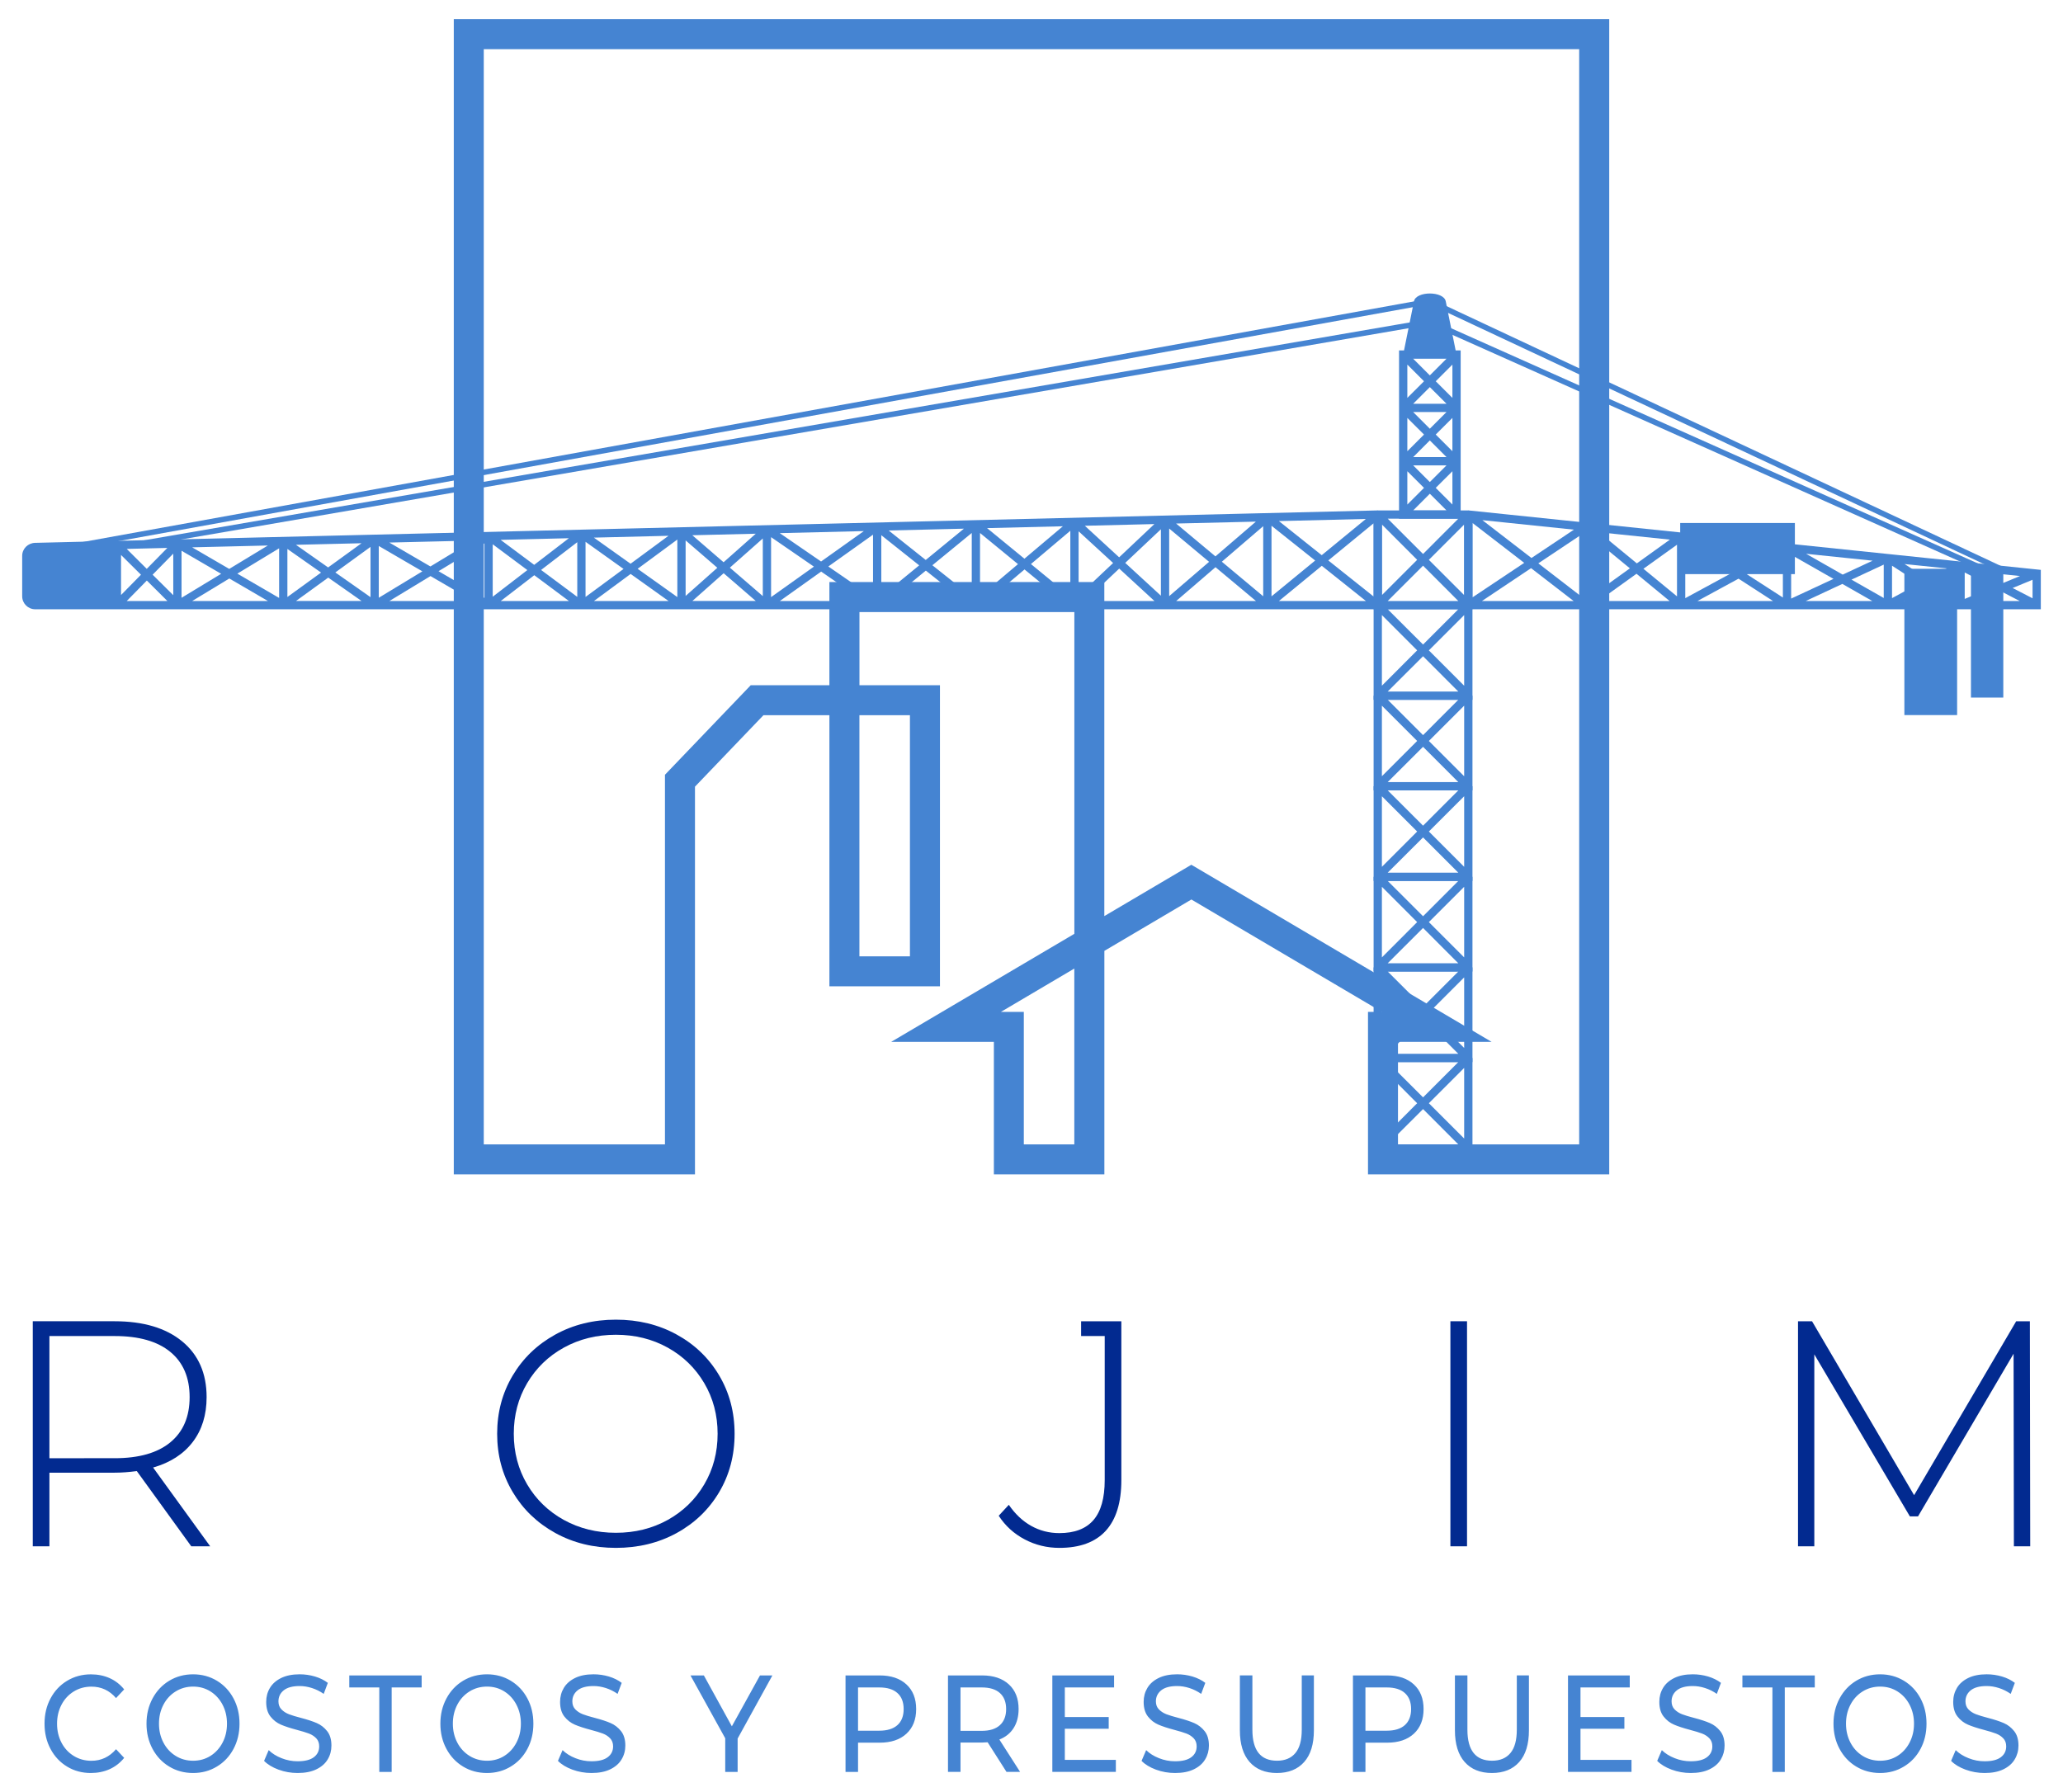
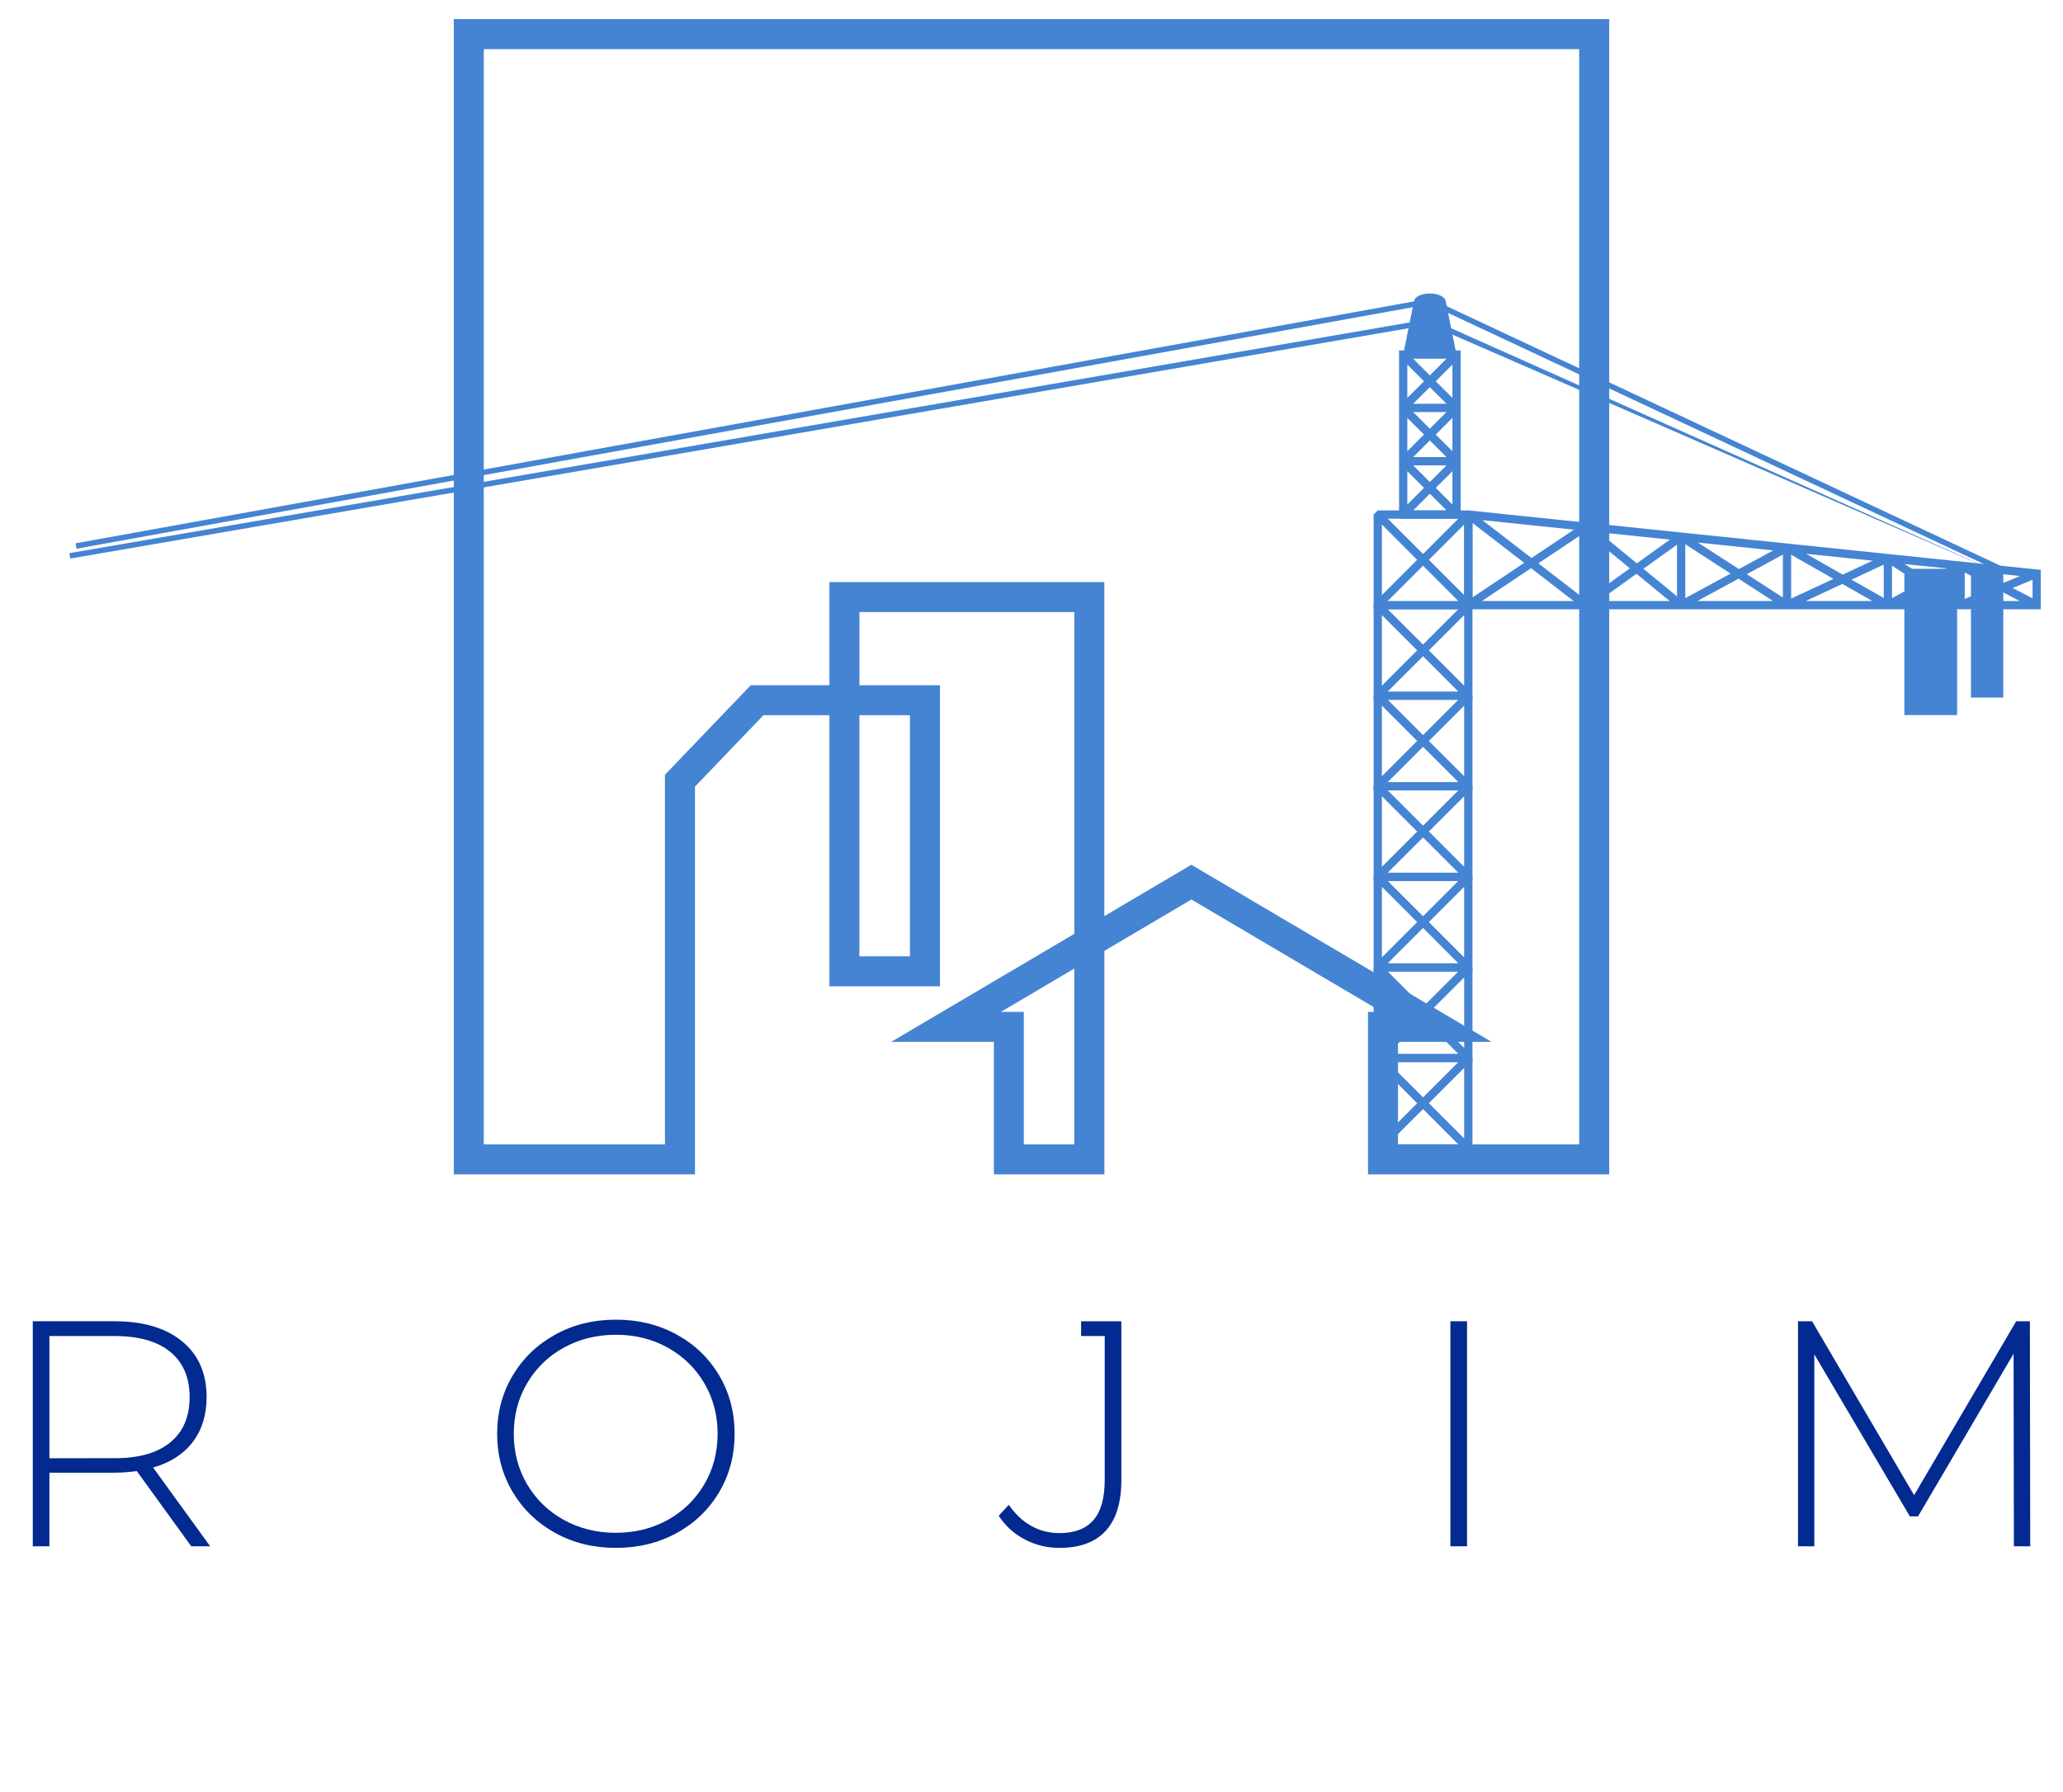
<svg xmlns="http://www.w3.org/2000/svg" width="488" height="424" viewBox="0 0 488 424" version="1.1" baseProfile="full">
  <g transform="scale(1,-1) translate(0,-424)">
    <path d="M 90.195 45.649 L 90.195 109.786 L 74.592 109.786 L 58.396 92.882 L 58.396 1.152 L 1.343 1.152 L 1.343 4.702 L 1.343 8.251 L 1.343 274.478 L 3.112 274.478 L 8.433 274.478 L 267.559 274.478 L 272.888 274.478 L 274.66 274.478 L 274.66 8.248 L 274.66 4.699 L 274.66 1.15 L 217.598 1.15 C 217.598 13.965 217.598 26.775 217.598 39.594 L 220.883 39.594 L 175.821 66.184 L 155.238 54.03 L 155.238 1.15 L 129.1 1.15 C 129.1 11.609 129.1 22.054 129.1 32.501 L 104.808 32.501 L 148.137 58.065 L 148.137 134.192 L 97.304 134.192 L 97.304 116.879 L 116.344 116.879 L 116.344 45.646 C 107.623 45.649 98.902 45.649 90.195 45.649 L 90.195 45.649 Z M 8.433 267.371 L 8.433 8.245 L 51.295 8.245 L 51.295 95.699 L 71.586 116.882 L 90.192 116.882 L 90.192 141.295 L 155.227 141.295 L 155.227 62.258 L 175.81 74.405 L 246.838 32.501 L 224.691 32.501 L 224.691 8.245 L 267.553 8.245 L 267.553 267.371 L 8.433 267.371 L 8.433 267.371 Z M 97.293 109.783 L 97.293 52.739 L 109.243 52.739 L 109.243 109.783 L 97.293 109.783 L 97.293 109.783 Z M 136.182 8.248 L 148.126 8.248 L 148.126 49.848 L 130.765 39.594 L 136.182 39.594 L 136.182 8.248 L 136.182 8.248 Z" transform="scale(1,1) translate(106,145)" fill="#4584d2" opacity="1" />
    <path d="M 2.91 25.242 L 24.435 25.242 L 25.313 24.264 L 25.313 2.831 L 25.313 1.852 L 24.331 1.852 L 2.91 1.852 L 1.928 1.852 L 1.928 2.831 L 1.928 24.264 L 2.91 25.242 L 2.91 25.242 Z M 23.347 21.901 L 14.994 13.546 L 23.347 5.199 L 23.347 21.901 L 23.347 21.901 Z M 13.622 12.165 L 5.258 3.81 L 21.96 3.81 L 13.622 12.165 L 13.622 12.165 Z M 3.886 5.202 L 12.227 13.549 L 3.886 21.904 L 3.886 5.202 L 3.886 5.202 Z M 13.622 14.932 L 21.966 23.285 L 5.264 23.285 L 13.622 14.932 Z" transform="scale(1,1) translate(323,278)" fill="#4584d2" opacity="1" />
-     <path d="M 4.293 17.565 L 321.91 25.24 L 322.891 24.475 L 322.891 1.852 L 4.322 1.852 C 3.475 1.852 2.702 2.201 2.148 2.758 C 1.594 3.312 1.248 4.08 1.248 4.926 L 1.248 14.491 C 1.248 15.335 1.588 16.091 2.139 16.645 C 2.693 17.196 3.444 17.539 4.293 17.565 L 4.293 17.565 Z M 294.81 4.926 L 294.81 21.508 L 285.026 13.102 L 294.81 4.926 L 294.81 4.926 Z M 296.773 21.609 L 296.773 4.909 L 307.106 13.383 L 296.773 21.609 L 296.773 21.609 Z M 270.608 5.064 L 270.608 20.779 L 262.171 12.823 L 270.608 5.064 L 270.608 5.064 Z M 272.568 20.954 L 272.568 4.96 L 282.009 13.073 L 272.568 20.954 L 272.568 20.954 Z M 251.144 20.298 L 251.144 5.101 L 259.308 12.798 L 251.144 20.298 L 251.144 20.298 Z M 249.184 4.904 L 249.184 20.428 L 239.866 12.55 L 249.184 4.904 L 249.184 4.904 Z M 227.824 19.899 L 227.824 4.94 L 236.807 12.531 L 227.824 19.899 L 227.824 19.899 Z M 225.867 4.864 L 225.867 19.902 L 216.55 12.266 L 225.867 4.864 L 225.867 4.864 Z M 202.513 4.69 L 202.513 19.502 L 191.939 11.974 L 202.513 4.69 L 202.513 4.69 Z M 204.471 19.373 L 204.471 4.904 L 213.436 12.241 L 204.471 19.373 L 204.471 19.373 Z M 178.398 18.915 L 178.398 4.729 L 188.533 11.94 L 178.398 18.915 L 178.398 18.915 Z M 176.44 4.971 L 176.44 18.6 L 168.65 11.695 L 176.44 4.971 L 176.44 4.971 Z M 156.223 4.735 L 156.223 18.347 L 146.835 11.425 L 156.223 4.735 L 156.223 4.735 Z M 158.183 18.144 L 158.183 5.005 L 165.686 11.667 L 158.183 18.144 L 158.183 18.144 Z M 132.552 4.783 L 132.552 17.725 L 123.994 11.153 L 132.552 4.783 L 132.552 4.783 Z M 134.509 17.812 L 134.509 4.769 L 143.5 11.392 L 134.509 17.812 L 134.509 17.812 Z M 110.593 4.535 L 110.593 17.444 L 99.735 10.86 L 110.593 4.535 L 110.593 4.535 Z M 112.55 17.23 L 112.55 4.819 L 120.748 11.125 L 112.55 17.23 L 112.55 17.23 Z M 83.643 4.715 L 83.643 16.609 L 75.321 10.562 L 83.643 4.715 L 83.643 4.715 Z M 85.603 16.825 L 85.603 4.578 L 95.913 10.824 L 85.603 16.825 L 85.603 16.825 Z M 63.982 16.122 L 63.982 4.755 L 71.949 10.534 L 63.982 16.122 L 63.982 16.122 Z M 62.024 4.535 L 62.024 16.271 L 52.145 10.281 L 62.024 4.535 L 62.024 4.535 Z M 36.987 5.185 L 36.987 15.011 L 32.102 10.031 L 36.987 5.185 L 36.987 5.185 Z M 38.944 15.695 L 38.944 4.569 L 48.314 10.244 L 38.944 15.695 L 38.944 15.695 Z M 24.632 5.227 L 29.348 10.025 L 24.632 14.702 L 24.632 5.227 L 24.632 5.227 Z M 30.715 11.414 L 35.583 16.364 L 25.971 16.133 L 30.715 11.414 L 30.715 11.414 Z M 41.45 16.504 L 50.227 11.4 L 59.361 16.938 L 41.45 16.504 L 41.45 16.504 Z M 73.617 11.749 L 81.519 17.475 L 65.998 17.104 L 73.617 11.749 L 73.617 11.749 Z M 88.097 17.635 L 97.814 11.98 L 107.938 18.11 L 88.097 17.635 L 88.097 17.635 Z M 122.363 12.362 L 130.566 18.662 L 114.426 18.271 L 122.363 12.362 L 122.363 12.362 Z M 136.478 18.802 L 145.159 12.626 L 154.13 19.235 L 136.478 18.802 L 136.478 18.802 Z M 167.165 12.978 L 174.776 19.727 L 159.763 19.365 L 167.165 12.978 L 167.165 12.978 Z M 180.451 19.865 L 190.224 13.152 L 200.339 20.346 L 180.451 19.865 L 180.451 19.865 Z M 214.98 13.515 L 224.019 20.92 L 206.212 20.49 L 214.98 13.515 L 214.98 13.515 Z M 229.492 21.052 L 238.328 13.813 L 247.42 21.488 L 229.492 21.052 L 229.492 21.052 Z M 260.734 14.145 L 269.067 22.011 L 252.615 21.606 L 260.734 14.145 L 260.734 14.145 Z M 274.208 22.135 L 283.511 14.364 L 293.078 22.588 L 274.208 22.135 L 274.208 22.135 Z M 308.653 14.648 L 319.095 23.218 L 298.52 22.717 L 308.653 14.648 L 308.653 14.648 Z M 320.928 22.197 L 310.211 13.403 L 320.928 4.867 L 320.928 22.197 L 320.928 22.197 Z M 308.67 12.134 L 298.531 3.81 L 319.103 3.81 L 308.67 12.134 L 308.67 12.134 Z M 293.095 3.81 L 283.527 11.805 L 274.233 3.81 L 293.095 3.81 L 293.095 3.81 Z M 260.751 11.476 L 252.634 3.807 L 269.086 3.807 L 260.751 11.476 L 260.751 11.476 Z M 247.432 3.81 L 238.351 11.274 L 229.517 3.81 L 247.432 3.81 L 247.432 3.81 Z M 215.008 11.001 L 206.234 3.807 L 224.039 3.807 L 215.008 11.001 L 215.008 11.001 Z M 200.348 3.81 L 190.243 10.767 L 180.476 3.81 L 200.348 3.81 L 200.348 3.81 Z M 167.182 10.379 L 159.78 3.813 L 174.781 3.813 L 167.182 10.379 L 167.182 10.379 Z M 154.142 3.81 L 145.176 10.208 L 136.503 3.81 L 154.142 3.81 L 154.142 3.81 Z M 122.382 9.912 L 114.457 3.81 L 130.575 3.81 L 122.382 9.912 L 122.382 9.912 Z M 107.947 3.81 L 97.834 9.707 L 88.117 3.81 L 107.947 3.81 L 107.947 3.81 Z M 73.642 9.344 L 66.015 3.813 L 81.528 3.813 L 73.642 9.344 L 73.642 9.344 Z M 59.378 3.81 L 50.244 9.133 L 41.467 3.81 L 59.378 3.81 L 59.378 3.81 Z M 30.732 8.647 L 25.985 3.81 L 35.592 3.81 L 30.732 8.647 Z" transform="scale(1,1) translate(4,278)" fill="#4584d2" opacity="1" />
    <path d="M 1.347 2.831 L 1.347 24.264 L 2.435 25.234 L 137.752 11.172 L 137.752 1.855 L 2.331 1.855 L 1.347 1.855 L 1.347 2.831 L 1.347 2.831 Z M 117.791 4.631 L 117.791 10.517 L 112.838 7.834 L 117.791 4.631 L 117.791 4.631 Z M 119.751 10.554 L 119.751 4.299 L 126.455 7.078 L 119.751 10.554 L 119.751 10.554 Z M 102.556 12.16 L 102.556 4.485 L 109.016 7.983 L 102.556 12.16 L 102.556 12.16 Z M 100.596 4.521 L 100.596 12.415 L 92.966 8.863 L 100.596 4.521 L 100.596 4.521 Z M 78.694 14.75 L 78.694 4.378 L 88.714 9.043 L 78.694 14.75 L 78.694 14.75 Z M 76.739 4.631 L 76.739 14.786 L 68.198 10.149 L 76.739 4.631 L 76.739 4.631 Z M 51.693 4.904 L 51.693 17.126 L 43.754 11.431 L 51.693 4.904 L 51.693 4.904 Z M 53.65 17.239 L 53.65 4.479 L 64.374 10.298 L 53.65 17.239 L 53.65 17.239 Z M 31.087 19.311 L 31.087 4.738 L 40.55 11.532 L 31.087 19.311 L 31.087 19.311 Z M 29.127 4.822 L 29.127 19.55 L 18.89 12.716 L 29.127 4.822 L 29.127 4.822 Z M 5.652 22.936 L 17.265 13.982 L 27.31 20.686 L 5.652 22.936 L 5.652 22.936 Z M 42.19 12.711 L 50.014 18.33 L 33.244 20.07 L 42.19 12.711 L 42.19 12.711 Z M 56.623 17.638 L 66.331 11.361 L 74.475 15.779 L 56.623 17.638 L 56.623 17.638 Z M 90.891 10.05 L 97.964 13.346 L 82.237 14.975 L 90.891 10.05 L 90.891 10.05 Z M 105.52 12.553 L 110.965 9.046 L 115.532 11.518 L 105.52 12.553 L 105.52 12.553 Z M 128.818 8.059 L 132.831 9.716 L 123.8 10.655 L 128.818 8.059 L 128.818 8.059 Z M 135.798 8.83 L 131.087 6.881 L 135.798 4.448 L 135.798 8.83 L 135.798 8.83 Z M 128.722 5.902 L 123.682 3.81 L 132.755 3.81 L 128.722 5.902 L 128.722 5.902 Z M 115.456 3.81 L 110.889 6.774 L 105.439 3.81 L 115.456 3.81 L 115.456 3.81 Z M 90.806 7.851 L 82.145 3.807 L 97.888 3.807 L 90.806 7.851 L 90.806 7.851 Z M 74.402 3.81 L 66.249 9.091 L 56.533 3.81 L 74.402 3.81 L 74.402 3.81 Z M 42.114 10.253 L 33.148 3.81 L 49.938 3.81 L 42.114 10.253 L 42.114 10.253 Z M 27.234 3.81 L 17.177 11.577 L 5.557 3.81 L 27.234 3.81 L 27.234 3.81 Z M 15.552 12.832 L 3.307 22.275 L 3.307 4.662 L 15.552 12.832 Z" transform="scale(1,1) translate(345,278)" fill="#4584d2" opacity="1" />
    <path d="M 16.52 14.784 L 16.52 13.898 L 16.52 2.264 L 16.52 1.282 L 15.539 1.282 L 2.923 1.282 L 1.941 1.282 L 1.941 2.264 L 1.941 13.898 L 1.941 14.784 L 1.941 14.874 L 1.941 26.517 L 1.941 27.496 L 1.941 40.112 L 1.941 41.09 L 2.923 41.09 L 3.119 41.09 L 5.473 52.719 C 5.963 55.177 12.487 55.177 12.988 52.719 L 15.333 41.09 L 15.539 41.09 L 16.52 41.09 L 16.52 40.112 L 16.52 27.496 L 16.52 26.517 L 16.52 14.874 L 16.52 14.784 L 16.52 14.784 Z M 14.566 37.744 L 10.62 33.798 L 14.566 29.861 L 14.566 37.744 L 14.566 37.744 Z M 9.225 32.414 L 5.288 28.474 L 13.173 28.474 L 9.225 32.414 L 9.225 32.414 Z M 3.904 29.861 L 7.847 33.798 L 3.904 37.744 L 3.904 29.861 L 3.904 29.861 Z M 9.225 35.187 L 13.168 39.13 L 5.282 39.13 L 9.225 35.187 L 9.225 35.187 Z M 14.566 25.125 L 10.62 21.19 L 14.566 17.248 L 14.566 25.125 L 14.566 25.125 Z M 9.225 19.801 L 5.288 15.858 L 13.173 15.858 L 9.225 19.801 L 9.225 19.801 Z M 3.904 17.245 L 7.847 21.188 L 3.904 25.122 L 3.904 17.245 L 3.904 17.245 Z M 9.225 22.569 L 13.168 26.514 L 5.282 26.514 L 9.225 22.569 L 9.225 22.569 Z M 14.566 12.512 L 10.62 8.575 L 14.566 4.629 L 14.566 12.512 L 14.566 12.512 Z M 9.225 7.188 L 5.288 3.242 L 13.173 3.242 L 9.225 7.188 L 9.225 7.188 Z M 3.904 4.626 L 7.847 8.572 L 3.904 12.509 L 3.904 4.626 L 3.904 4.626 Z M 9.225 9.953 L 13.168 13.898 L 5.282 13.898 L 9.225 9.953 Z" transform="scale(1,1) translate(329,300)" fill="#4584d2" opacity="1" />
-     <path d="M 1.449 13.264 L 28.577 13.264 C 28.577 13.264 28.577 13.264 28.577 13.264 L 28.577 1.168 C 28.577 1.168 28.577 1.168 28.577 1.168 L 1.449 1.168 C 1.449 1.168 1.449 1.168 1.449 1.168 L 1.449 13.264 C 1.449 13.264 1.449 13.264 1.449 13.264 Z" transform="scale(1,1) translate(396,287)" fill="#4584d2" opacity="1" />
    <path d="M 1.478 36.428 L 13.953 36.428 C 13.953 36.428 13.953 36.428 13.953 36.428 L 13.953 1.817 C 13.953 1.817 13.953 1.817 13.953 1.817 L 1.478 1.817 C 1.478 1.817 1.478 1.817 1.478 1.817 L 1.478 36.428 C 1.478 36.428 1.478 36.428 1.478 36.428 Z" transform="scale(1,1) translate(449,253)" fill="#4584d2" opacity="1" />
    <path d="M 1.227 32.11 L 8.877 32.11 C 8.877 32.11 8.877 32.11 8.877 32.11 L 8.877 1.96 C 8.877 1.96 8.877 1.96 8.877 1.96 L 1.227 1.96 C 1.227 1.96 1.227 1.96 1.227 1.96 L 1.227 32.11 C 1.227 32.11 1.227 32.11 1.227 32.11 Z" transform="scale(1,1) translate(465,257)" fill="#4584d2" opacity="1" />
    <path d="M 1.869 8.455 L 322.11 66.349 L 322.321 66.383 L 322.503 66.299 L 458.149 2.704 L 457.598 1.526 L 322.138 65.033 L 2.094 7.178 Z" transform="scale(1,1) translate(16,287)" fill="#4584d2" opacity="1" />
-     <path d="M 1.41 7.129 L 323.121 62.515 L 323.309 62.549 L 323.495 62.47 L 457.971 2.419 L 457.431 1.232 L 323.146 61.196 L 1.618 5.85 Z" transform="scale(1,1) translate(15,286)" fill="#4584d2" opacity="1" />
+     <path d="M 1.41 7.129 L 323.121 62.515 L 323.309 62.549 L 323.495 62.47 L 457.971 2.419 L 323.146 61.196 L 1.618 5.85 Z" transform="scale(1,1) translate(15,286)" fill="#4584d2" opacity="1" />
    <path d="M 25.31 23.831 L 25.31 2.41 L 25.31 1.431 L 24.328 1.431 L 2.907 1.431 L 1.926 1.431 L 1.926 2.41 L 1.926 23.831 L 25.31 23.831 L 25.31 23.831 Z M 23.347 21.472 L 14.994 13.125 L 23.347 4.764 L 23.347 21.472 L 23.347 21.472 Z M 13.622 11.738 L 5.258 3.388 L 21.96 3.388 L 13.622 11.738 L 13.622 11.738 Z M 3.886 4.769 L 12.227 13.13 L 3.886 21.477 L 3.886 4.769 L 3.886 4.769 Z M 13.622 14.505 L 21.966 22.855 L 5.264 22.855 L 13.622 14.505 Z" transform="scale(1,1) translate(323,257)" fill="#4584d2" opacity="1" />
    <path d="M 25.31 23.41 L 25.31 1.983 L 25.31 1.004 L 24.328 1.004 L 2.907 1.004 L 1.926 1.004 L 1.926 1.983 L 1.926 23.41 L 25.31 23.41 L 25.31 23.41 Z M 23.347 21.042 L 14.994 12.695 L 23.347 4.345 L 23.347 21.042 L 23.347 21.042 Z M 13.622 11.311 L 5.258 2.964 L 21.96 2.964 L 13.622 11.311 L 13.622 11.311 Z M 3.886 4.348 L 12.227 12.698 L 3.886 21.045 L 3.886 4.348 L 3.886 4.348 Z M 13.622 14.078 L 21.966 22.434 L 5.264 22.434 L 13.622 14.078 Z" transform="scale(1,1) translate(323,236)" fill="#4584d2" opacity="1" />
    <path d="M 25.31 23.986 L 25.31 2.553 L 25.31 1.574 L 24.328 1.574 L 2.907 1.574 L 1.926 1.574 L 1.926 2.553 L 1.926 23.986 L 25.31 23.986 L 25.31 23.986 Z M 23.347 21.615 L 14.994 13.268 L 23.347 4.915 L 23.347 21.615 L 23.347 21.615 Z M 13.622 11.873 L 5.258 3.532 L 21.96 3.532 L 13.622 11.873 L 13.622 11.873 Z M 3.886 4.915 L 12.227 13.268 L 3.886 21.615 L 3.886 4.915 L 3.886 4.915 Z M 13.622 14.652 L 21.966 23.004 L 5.264 23.004 L 13.622 14.652 Z" transform="scale(1,1) translate(323,214)" fill="#4584d2" opacity="1" />
    <path d="M 25.31 23.553 L 25.31 2.12 L 25.31 1.142 L 24.328 1.142 L 2.907 1.142 L 1.926 1.142 L 1.926 2.12 L 1.926 23.553 L 25.31 23.553 L 25.31 23.553 Z M 23.347 21.191 L 14.994 12.838 L 23.347 4.486 L 23.347 21.191 L 23.347 21.191 Z M 13.622 11.452 L 5.258 3.099 L 21.96 3.099 L 13.622 11.452 L 13.622 11.452 Z M 3.886 4.486 L 12.227 12.838 L 3.886 21.191 L 3.886 4.486 L 3.886 4.486 Z M 13.622 14.222 L 21.966 22.574 L 5.264 22.574 L 13.622 14.222 Z" transform="scale(1,1) translate(323,193)" fill="#4584d2" opacity="1" />
    <path d="M 25.31 24.12 L 25.31 2.691 L 25.31 1.718 L 24.328 1.718 L 2.907 1.718 L 1.926 1.718 L 1.926 2.691 L 1.926 24.12 L 25.31 24.12 L 25.31 24.12 Z M 23.347 21.758 L 14.994 13.405 L 23.347 5.061 L 23.347 21.758 L 23.347 21.758 Z M 13.622 12.03 L 5.258 3.678 L 21.96 3.678 L 13.622 12.03 L 13.622 12.03 Z M 3.886 5.061 L 12.227 13.405 L 3.886 21.758 L 3.886 5.061 L 3.886 5.061 Z M 13.622 14.798 L 21.966 23.142 L 5.264 23.142 L 13.622 14.798 Z" transform="scale(1,1) translate(323,171)" fill="#4584d2" opacity="1" />
    <path d="M 25.31 23.691 L 25.31 2.269 L 25.31 1.291 L 24.328 1.291 L 2.907 1.291 L 1.926 1.291 L 1.926 2.269 L 1.926 23.691 L 25.31 23.691 L 25.31 23.691 Z M 23.347 21.337 L 14.994 12.984 L 23.347 4.632 L 23.347 21.337 L 23.347 21.337 Z M 13.622 11.6 L 5.258 3.248 L 21.96 3.248 L 13.622 11.6 L 13.622 11.6 Z M 3.886 4.632 L 12.227 12.984 L 3.886 21.337 L 3.886 4.632 L 3.886 4.632 Z M 13.622 14.368 L 21.966 22.72 L 5.264 22.72 L 13.622 14.368 Z" transform="scale(1,1) translate(323,150)" fill="#4584d2" opacity="1" />
    <path d="M 39.243 1.157 L 26.36 18.955 C 24.46 18.702 22.709 18.574 21.116 18.574 L 5.689 18.574 L 5.689 1.157 L 1.754 1.157 L 1.754 54.401 L 21.116 54.401 C 27.906 54.401 33.227 52.813 37.087 49.647 C 40.942 46.475 42.873 42.076 42.873 36.453 C 42.873 32.244 41.779 28.705 39.594 25.839 C 37.41 22.973 34.283 20.958 30.218 19.791 L 43.72 1.154 L 39.243 1.157 L 39.243 1.157 Z M 21.115 21.998 C 26.875 21.998 31.273 23.253 34.304 25.765 C 37.341 28.274 38.856 31.834 38.856 36.453 C 38.856 41.06 37.339 44.629 34.304 47.134 C 31.27 49.647 26.875 50.902 21.115 50.902 L 5.688 50.902 L 5.688 21.996 L 21.115 21.998 L 21.115 21.998 Z" transform="scale(1,1) translate(6,57)" fill="#022a90" opacity="1" />
    <path d="M 29.682 1.784 C 24.385 1.784 19.604 2.96 15.336 5.317 C 11.066 7.676 7.708 10.905 5.267 15.013 C 2.823 19.119 1.601 23.711 1.601 28.778 C 1.601 33.848 2.823 38.439 5.267 42.545 C 7.708 46.651 11.066 49.883 15.336 52.242 C 19.604 54.598 24.387 55.776 29.682 55.776 C 34.98 55.776 39.762 54.612 44.03 52.277 C 48.3 49.946 51.652 46.729 54.1 42.617 C 56.542 38.51 57.767 33.898 57.767 28.775 C 57.767 23.655 56.542 19.041 54.1 14.935 C 51.654 10.829 48.3 7.611 44.03 5.276 C 39.761 2.949 34.98 1.784 29.682 1.784 L 29.682 1.784 Z M 29.682 5.353 C 34.209 5.353 38.295 6.372 41.947 8.394 C 45.597 10.426 48.481 13.226 50.59 16.803 C 52.697 20.374 53.751 24.369 53.751 28.778 C 53.751 33.193 52.695 37.183 50.59 40.759 C 48.481 44.331 45.599 47.136 41.947 49.164 C 38.295 51.192 34.209 52.204 29.682 52.204 C 25.156 52.204 21.054 51.192 17.378 49.164 C 13.702 47.136 10.809 44.331 8.699 40.759 C 6.59 37.183 5.536 33.193 5.536 28.778 C 5.536 24.369 6.592 20.374 8.699 16.803 C 10.81 13.226 13.704 10.426 17.378 8.394 C 21.054 6.372 25.156 5.353 29.682 5.353 Z" transform="scale(1,1) translate(116,56)" fill="#022a90" opacity="1" />
    <path d="M 15.594 1.784 C 12.665 1.784 9.926 2.45 7.381 3.795 C 4.832 5.141 2.79 7.006 1.246 9.384 L 3.636 11.971 C 5.129 9.794 6.888 8.127 8.922 6.99 C 10.955 5.851 13.176 5.278 15.594 5.278 C 19.193 5.278 21.88 6.306 23.654 8.358 C 25.43 10.412 26.319 13.567 26.319 17.826 L 26.319 51.901 L 20.734 51.901 L 20.734 55.4 L 30.254 55.4 L 30.254 17.826 C 30.254 12.506 29.017 8.501 26.548 5.809 C 24.082 3.125 20.424 1.784 15.594 1.784 Z" transform="scale(1,1) translate(235,56)" fill="#022a90" opacity="1" />
    <path d="M 1.089 54.401 L 5.024 54.401 C 5.024 54.401 5.024 54.401 5.024 54.401 L 5.024 1.157 C 5.024 1.157 5.024 1.157 5.024 1.157 L 1.089 1.157 C 1.089 1.157 1.089 1.157 1.089 1.157 L 1.089 54.401 C 1.089 54.401 1.089 54.401 1.089 54.401 Z" transform="scale(1,1) translate(342,57)" fill="#022a90" opacity="1" />
    <path d="M 52.384 1.157 L 52.311 46.718 L 29.707 8.232 L 27.779 8.232 L 5.174 46.565 L 5.174 1.157 L 1.319 1.157 L 1.319 54.4 L 4.635 54.4 L 28.78 13.254 L 52.927 54.4 L 56.165 54.4 L 56.246 1.157 Z" transform="scale(1,1) translate(424,57)" fill="#022a90" opacity="1" />
-     <path d="M 12.472 1.522 C 10.403 1.522 8.536 2.023 6.869 3.039 C 5.207 4.043 3.9 5.436 2.956 7.209 C 2.005 8.977 1.534 10.976 1.534 13.187 C 1.534 15.407 2.005 17.402 2.956 19.169 C 3.9 20.943 5.207 22.335 6.887 23.346 C 8.565 24.353 10.435 24.862 12.506 24.862 C 14.12 24.862 15.6 24.561 16.941 23.965 C 18.281 23.365 19.423 22.473 20.374 21.3 L 18.449 19.247 C 16.894 21.055 14.952 21.954 12.626 21.954 C 11.087 21.954 9.699 21.573 8.454 20.812 C 7.218 20.05 6.24 19.004 5.543 17.663 C 4.845 16.328 4.494 14.835 4.494 13.181 C 4.494 11.53 4.848 10.039 5.543 8.703 C 6.241 7.361 7.216 6.317 8.454 5.553 C 9.699 4.791 11.089 4.411 12.626 4.411 C 14.931 4.411 16.872 5.322 18.449 7.151 L 20.374 5.1 C 19.423 3.926 18.276 3.036 16.926 2.422 C 15.571 1.817 14.093 1.522 12.472 1.522 L 12.472 1.522 Z M 36.684 1.522 C 34.592 1.522 32.712 2.023 31.038 3.039 C 29.359 4.043 28.047 5.447 27.086 7.225 C 26.132 9.004 25.654 10.995 25.654 13.191 C 25.654 15.388 26.132 17.375 27.086 19.159 C 28.047 20.943 29.359 22.338 31.038 23.352 C 32.712 24.359 34.594 24.869 36.684 24.869 C 38.753 24.869 40.625 24.359 42.303 23.352 C 43.977 22.338 45.285 20.95 46.235 19.175 C 47.178 17.407 47.657 15.41 47.657 13.194 C 47.657 10.979 47.178 8.983 46.235 7.215 C 45.285 5.443 43.977 4.046 42.303 3.045 C 40.625 2.025 38.753 1.522 36.684 1.522 L 36.684 1.522 Z M 36.684 4.422 C 38.202 4.422 39.563 4.802 40.782 5.564 C 41.994 6.328 42.949 7.374 43.65 8.714 C 44.348 10.05 44.694 11.541 44.694 13.192 C 44.694 14.848 44.345 16.339 43.65 17.675 C 42.949 19.015 41.994 20.061 40.782 20.823 C 39.563 21.584 38.203 21.965 36.684 21.965 C 35.164 21.965 33.788 21.584 32.56 20.823 C 31.327 20.061 30.356 19.015 29.658 17.675 C 28.957 16.339 28.607 14.848 28.607 13.192 C 28.607 11.541 28.957 10.05 29.658 8.714 C 30.356 7.374 31.327 6.328 32.56 5.564 C 33.787 4.802 35.165 4.422 36.684 4.422 L 36.684 4.422 Z M 61.391 1.522 C 59.836 1.522 58.331 1.785 56.883 2.316 C 55.435 2.851 54.294 3.545 53.467 4.39 L 54.561 6.934 C 55.349 6.15 56.358 5.516 57.591 5.029 C 58.826 4.536 60.094 4.296 61.393 4.296 C 63.108 4.296 64.391 4.616 65.237 5.257 C 66.084 5.893 66.506 6.754 66.506 7.821 C 66.506 8.597 66.276 9.238 65.815 9.723 C 65.347 10.212 64.775 10.587 64.093 10.849 C 63.417 11.107 62.458 11.403 61.214 11.73 C 59.652 12.143 58.398 12.556 57.444 12.966 C 56.489 13.381 55.671 14.01 54.987 14.874 C 54.306 15.732 53.968 16.885 53.968 18.344 C 53.968 19.566 54.258 20.66 54.843 21.637 C 55.423 22.617 56.307 23.403 57.487 23.986 C 58.672 24.575 60.141 24.872 61.894 24.872 C 63.111 24.872 64.319 24.7 65.498 24.353 C 66.683 23.997 67.701 23.494 68.548 22.846 L 67.573 20.24 C 66.705 20.846 65.776 21.307 64.79 21.622 C 63.805 21.939 62.837 22.095 61.894 22.095 C 60.216 22.095 58.96 21.757 58.12 21.087 C 57.285 20.412 56.866 19.542 56.866 18.475 C 56.866 17.692 57.099 17.06 57.577 16.573 C 58.049 16.084 58.634 15.703 59.337 15.429 C 60.035 15.157 60.981 14.872 62.187 14.561 C 63.744 14.153 64.998 13.74 65.943 13.327 C 66.892 12.913 67.708 12.282 68.38 11.432 C 69.061 10.587 69.399 9.445 69.399 8.011 C 69.399 6.815 69.109 5.721 68.515 4.735 C 67.925 3.743 67.029 2.967 65.823 2.385 C 64.625 1.806 63.145 1.522 61.391 1.522 L 61.391 1.522 Z M 80.723 21.763 L 73.623 21.763 L 73.623 24.604 L 90.743 24.604 L 90.743 21.763 L 83.649 21.763 L 83.649 1.778 L 80.721 1.778 L 80.721 21.763 L 80.723 21.763 Z M 106.198 1.522 C 104.106 1.522 102.228 2.023 100.551 3.039 C 98.879 4.043 97.559 5.447 96.605 7.225 C 95.644 9.004 95.17 10.995 95.17 13.191 C 95.17 15.388 95.647 17.375 96.605 19.159 C 97.559 20.943 98.877 22.338 100.551 23.352 C 102.229 24.359 104.108 24.869 106.198 24.869 C 108.267 24.869 110.139 24.359 111.817 23.352 C 113.491 22.338 114.804 20.95 115.749 19.175 C 116.697 17.407 117.169 15.41 117.169 13.194 C 117.169 10.979 116.697 8.983 115.749 7.215 C 114.806 5.443 113.491 4.046 111.817 3.045 C 110.139 2.025 108.267 1.522 106.198 1.522 L 106.198 1.522 Z M 106.198 4.422 C 107.716 4.422 109.082 4.802 110.294 5.564 C 111.507 6.328 112.466 7.374 113.162 8.714 C 113.862 10.05 114.213 11.541 114.213 13.192 C 114.213 14.848 113.859 16.339 113.162 17.675 C 112.466 19.015 111.507 20.061 110.294 20.823 C 109.082 21.584 107.717 21.965 106.198 21.965 C 104.678 21.965 103.307 21.584 102.074 20.823 C 100.841 20.061 99.875 19.015 99.172 17.675 C 98.474 16.339 98.121 14.848 98.121 13.192 C 98.121 11.541 98.475 10.05 99.172 8.714 C 99.873 7.374 100.841 6.328 102.074 5.564 C 103.307 4.802 104.679 4.422 106.198 4.422 L 106.198 4.422 Z M 130.912 1.522 C 129.35 1.522 127.85 1.785 126.399 2.316 C 124.951 2.851 123.814 3.545 122.981 4.39 L 124.077 6.934 C 124.871 6.15 125.878 5.516 127.111 5.029 C 128.341 4.536 129.611 4.296 130.913 4.296 C 132.624 4.296 133.905 4.616 134.752 5.257 C 135.598 5.893 136.028 6.754 136.028 7.821 C 136.028 8.597 135.793 9.238 135.33 9.723 C 134.871 10.21 134.296 10.587 133.617 10.849 C 132.936 11.107 131.975 11.403 130.731 11.73 C 129.174 12.143 127.914 12.556 126.961 12.966 C 126.006 13.381 125.186 14.01 124.504 14.874 C 123.828 15.732 123.486 16.885 123.486 18.344 C 123.486 19.566 123.782 20.66 124.36 21.637 C 124.94 22.617 125.824 23.403 127.004 23.986 C 128.188 24.575 129.656 24.872 131.411 24.872 C 132.635 24.872 133.836 24.7 135.019 24.353 C 136.198 23.997 137.218 23.494 138.064 22.846 L 137.09 20.24 C 136.222 20.846 135.293 21.307 134.313 21.622 C 133.327 21.939 132.361 22.095 131.411 22.095 C 129.739 22.095 128.477 21.757 127.641 21.087 C 126.807 20.412 126.386 19.542 126.386 18.475 C 126.386 17.692 126.621 17.06 127.094 16.573 C 127.566 16.086 128.151 15.703 128.852 15.429 C 129.552 15.157 130.503 14.872 131.704 14.561 C 133.267 14.153 134.515 13.74 135.463 13.327 C 136.408 12.913 137.223 12.282 137.902 11.432 C 138.578 10.587 138.921 9.445 138.921 8.011 C 138.921 6.815 138.626 5.721 138.03 4.735 C 137.441 3.743 136.544 2.967 135.343 2.385 C 134.142 1.804 132.659 1.522 130.912 1.522 L 130.912 1.522 Z M 165.486 9.672 L 165.486 1.778 L 162.552 1.778 L 162.552 9.736 L 154.332 24.604 L 157.498 24.604 L 164.12 12.569 L 170.774 24.604 L 173.708 24.604 L 165.486 9.672 L 165.486 9.672 Z M 199.079 24.606 C 201.766 24.606 203.874 23.9 205.413 22.482 C 206.947 21.073 207.716 19.126 207.716 16.648 C 207.716 14.169 206.945 12.228 205.413 10.812 C 203.874 9.397 201.766 8.695 199.079 8.695 L 193.968 8.695 L 193.968 1.78 L 191.009 1.78 L 191.009 24.606 L 199.079 24.606 L 199.079 24.606 Z M 198.994 11.528 C 200.864 11.528 202.298 11.97 203.278 12.846 C 204.271 13.732 204.758 14.997 204.758 16.648 C 204.758 18.298 204.269 19.563 203.278 20.444 C 202.298 21.329 200.866 21.762 198.994 21.762 L 193.967 21.762 L 193.967 11.525 L 198.994 11.528 L 198.994 11.528 Z M 229.086 1.782 L 224.624 8.79 C 224.065 8.753 223.637 8.726 223.32 8.726 L 218.205 8.726 L 218.205 1.782 L 215.246 1.782 L 215.246 24.607 L 223.32 24.607 C 225.996 24.607 228.109 23.901 229.648 22.484 C 231.187 21.075 231.951 19.127 231.951 16.65 C 231.951 14.89 231.555 13.391 230.767 12.15 C 229.979 10.912 228.858 10.01 227.398 9.443 L 232.303 1.782 L 229.086 1.782 L 229.086 1.782 Z M 223.231 11.495 C 225.108 11.495 226.535 11.94 227.521 12.835 C 228.501 13.729 229.001 14.999 229.001 16.65 C 229.001 18.299 228.501 19.564 227.521 20.445 C 226.535 21.331 225.108 21.763 223.231 21.763 L 218.205 21.763 L 218.205 11.495 L 223.231 11.495 L 223.231 11.495 Z M 254.953 4.621 L 254.953 1.782 L 239.928 1.782 L 239.928 24.607 L 254.533 24.607 L 254.533 21.766 L 242.882 21.766 L 242.882 14.758 L 253.263 14.758 L 253.263 11.991 L 242.882 11.991 L 242.882 4.621 L 254.953 4.621 L 254.953 4.621 Z M 268.953 1.522 C 267.395 1.522 265.891 1.785 264.443 2.316 C 262.995 2.851 261.86 3.545 261.034 4.39 L 262.123 6.934 C 262.911 6.15 263.924 5.516 265.154 5.029 C 266.391 4.536 267.657 4.296 268.956 4.296 C 270.67 4.296 271.953 4.616 272.798 5.257 C 273.65 5.893 274.068 6.754 274.068 7.821 C 274.068 8.597 273.837 9.238 273.376 9.723 C 272.91 10.212 272.342 10.587 271.661 10.849 C 270.98 11.107 270.023 11.403 268.775 11.73 C 267.22 12.143 265.96 12.556 265.005 12.966 C 264.051 13.38 263.232 14.01 262.552 14.874 C 261.876 15.732 261.53 16.885 261.53 18.344 C 261.53 19.566 261.823 20.66 262.406 21.637 C 262.984 22.617 263.868 23.403 265.049 23.986 C 266.232 24.575 267.702 24.872 269.456 24.872 C 270.681 24.872 271.882 24.7 273.064 24.353 C 274.249 23.997 275.263 23.494 276.11 22.846 L 275.135 20.24 C 274.265 20.846 273.338 21.307 272.359 21.622 C 271.366 21.939 270.399 22.095 269.456 22.095 C 267.777 22.095 266.522 21.757 265.686 21.087 C 264.85 20.412 264.426 19.542 264.426 18.475 C 264.426 17.692 264.659 17.06 265.138 16.573 C 265.611 16.084 266.198 15.703 266.897 15.429 C 267.598 15.157 268.548 14.872 269.749 14.561 C 271.31 14.153 272.559 13.74 273.503 13.327 C 274.452 12.913 275.268 12.282 275.948 11.432 C 276.629 10.587 276.967 9.445 276.967 8.011 C 276.967 6.815 276.67 5.721 276.075 4.735 C 275.487 3.743 274.589 2.967 273.383 2.385 C 272.185 1.806 270.71 1.522 268.953 1.522 L 268.953 1.522 Z M 293.039 1.522 C 290.28 1.522 288.134 2.392 286.595 4.128 C 285.061 5.865 284.29 8.368 284.29 11.631 L 284.29 24.609 L 287.251 24.609 L 287.251 11.762 C 287.251 6.871 289.192 4.427 293.074 4.427 C 294.971 4.427 296.415 5.033 297.424 6.242 C 298.431 7.448 298.929 9.285 298.929 11.762 L 298.929 24.609 L 301.799 24.609 L 301.799 11.631 C 301.799 8.343 301.032 5.841 299.493 4.115 C 297.954 2.389 295.805 1.522 293.039 1.522 L 293.039 1.522 Z M 319.107 24.606 C 321.795 24.606 323.901 23.9 325.44 22.482 C 326.979 21.073 327.745 19.126 327.745 16.648 C 327.745 14.169 326.978 12.228 325.44 10.812 C 323.903 9.397 321.795 8.695 319.107 8.695 L 313.995 8.695 L 313.995 1.78 L 311.037 1.78 L 311.037 24.606 L 319.107 24.606 L 319.107 24.606 Z M 319.023 11.528 C 320.894 11.528 322.327 11.97 323.312 12.846 C 324.299 13.732 324.795 14.997 324.795 16.648 C 324.795 18.298 324.299 19.563 323.312 20.444 C 322.329 21.329 320.894 21.762 319.023 21.762 L 313.993 21.762 L 313.993 11.525 L 319.023 11.528 L 319.023 11.528 Z M 343.914 1.522 C 341.151 1.522 339.002 2.392 337.463 4.128 C 335.93 5.865 335.16 8.368 335.16 11.631 L 335.16 24.609 L 338.115 24.609 L 338.115 11.762 C 338.115 6.871 340.062 4.427 343.946 4.427 C 345.838 4.427 347.286 5.033 348.289 6.242 C 349.298 7.448 349.799 9.285 349.799 11.762 L 349.799 24.609 L 352.667 24.609 L 352.667 11.631 C 352.667 8.343 351.9 5.841 350.364 4.115 C 348.828 2.389 346.668 1.522 343.914 1.522 L 343.914 1.522 Z M 376.93 4.621 L 376.93 1.782 L 361.909 1.782 L 361.909 24.607 L 376.516 24.607 L 376.516 21.766 L 364.864 21.766 L 364.864 14.758 L 375.245 14.758 L 375.245 11.991 L 364.864 11.991 L 364.864 4.621 L 376.93 4.621 L 376.93 4.621 Z M 390.935 1.522 C 389.378 1.522 387.873 1.785 386.426 2.316 C 384.979 2.851 383.842 3.545 383.01 4.39 L 384.104 6.934 C 384.892 6.15 385.906 5.516 387.141 5.029 C 388.369 4.536 389.639 4.296 390.936 4.296 C 392.65 4.296 393.934 4.616 394.778 5.257 C 395.625 5.893 396.05 6.754 396.05 7.821 C 396.05 8.597 395.818 9.238 395.358 9.723 C 394.89 10.212 394.323 10.587 393.641 10.849 C 392.96 11.107 392.003 11.403 390.757 11.73 C 389.202 12.143 387.941 12.556 386.987 12.966 C 386.024 13.381 385.212 14.01 384.53 14.874 C 383.85 15.732 383.512 16.885 383.512 18.344 C 383.512 19.566 383.802 20.66 384.386 21.637 C 384.963 22.617 385.85 23.403 387.027 23.986 C 388.212 24.575 389.681 24.872 391.434 24.872 C 392.659 24.872 393.86 24.7 395.044 24.353 C 396.223 23.997 397.241 23.494 398.088 22.846 L 397.113 20.24 C 396.245 20.846 395.324 21.307 394.333 21.622 C 393.351 21.939 392.386 22.095 391.434 22.095 C 389.762 22.095 388.502 21.757 387.664 21.087 C 386.824 20.412 386.41 19.542 386.41 18.475 C 386.41 17.692 386.646 17.06 387.117 16.573 C 387.589 16.084 388.178 15.703 388.877 15.429 C 389.575 15.157 390.528 14.872 391.729 14.561 C 393.284 14.153 394.538 13.74 395.488 13.327 C 396.432 12.913 397.248 12.282 397.923 11.432 C 398.604 10.587 398.948 9.445 398.948 8.011 C 398.948 6.815 398.647 5.721 398.063 4.735 C 397.467 3.743 396.57 2.967 395.363 2.385 C 394.166 1.806 392.687 1.522 390.935 1.522 L 390.935 1.522 Z M 410.263 21.763 L 403.163 21.763 L 403.163 24.604 L 420.283 24.604 L 420.283 21.763 L 413.187 21.763 L 413.187 1.778 L 410.26 1.778 L 410.263 21.763 L 410.263 21.763 Z M 435.739 1.522 C 433.653 1.522 431.771 2.023 430.096 3.039 C 428.416 4.043 427.104 5.447 426.146 7.225 C 425.187 9.004 424.711 10.995 424.711 13.191 C 424.711 15.388 425.189 17.375 426.146 19.159 C 427.104 20.943 428.416 22.338 430.096 23.352 C 431.774 24.359 433.656 24.869 435.739 24.869 C 437.81 24.869 439.687 24.359 441.359 23.352 C 443.039 22.338 444.346 20.95 445.295 19.175 C 446.24 17.407 446.713 15.41 446.713 13.194 C 446.713 10.979 446.24 8.983 445.295 7.215 C 444.346 5.443 443.039 4.046 441.359 3.045 C 439.685 2.025 437.81 1.522 435.739 1.522 L 435.739 1.522 Z M 435.739 4.422 C 437.262 4.422 438.625 4.802 439.839 5.564 C 441.056 6.328 442.007 7.374 442.707 8.714 C 443.406 10.05 443.756 11.541 443.756 13.192 C 443.756 14.848 443.402 16.339 442.707 17.675 C 442.007 19.015 441.056 20.061 439.839 20.823 C 438.625 21.584 437.265 21.965 435.739 21.965 C 434.224 21.965 432.849 21.584 431.617 20.823 C 430.382 20.061 429.42 19.015 428.72 17.675 C 428.019 16.339 427.669 14.848 427.669 13.192 C 427.669 11.541 428.019 10.05 428.72 8.714 C 429.42 7.374 430.382 6.328 431.617 5.564 C 432.85 4.802 434.221 4.422 435.739 4.422 L 435.739 4.422 Z M 460.453 1.522 C 458.892 1.522 457.393 1.785 455.945 2.316 C 454.493 2.851 453.356 3.545 452.529 4.39 L 453.618 6.934 C 454.411 6.15 455.42 5.516 456.655 5.029 C 457.888 4.536 459.153 4.296 460.455 4.296 C 462.17 4.296 463.453 4.616 464.298 5.257 C 465.144 5.893 465.564 6.754 465.564 7.821 C 465.564 8.597 465.338 9.238 464.872 9.723 C 464.411 10.212 463.837 10.587 463.155 10.849 C 462.479 11.107 461.517 11.403 460.276 11.73 C 458.716 12.143 457.455 12.556 456.502 12.966 C 455.546 13.381 454.73 14.01 454.054 14.874 C 453.37 15.732 453.027 16.885 453.027 18.344 C 453.027 19.566 453.323 20.66 453.902 21.637 C 454.48 22.617 455.365 23.403 456.549 23.986 C 457.729 24.575 459.198 24.872 460.951 24.872 C 462.175 24.872 463.376 24.7 464.561 24.353 C 465.745 23.997 466.758 23.494 467.606 22.846 L 466.63 20.24 C 465.762 20.846 464.835 21.307 463.853 21.622 C 462.868 21.939 461.901 22.095 460.951 22.095 C 459.279 22.095 458.019 21.757 457.181 21.087 C 456.347 20.412 455.929 19.542 455.929 18.475 C 455.929 17.692 456.163 17.06 456.634 16.573 C 457.106 16.084 457.696 15.703 458.395 15.429 C 459.097 15.157 460.045 14.872 461.246 14.561 C 462.809 14.153 464.057 13.74 465.006 13.327 C 465.951 12.913 466.766 12.282 467.444 11.432 C 468.128 10.587 468.466 9.445 468.466 8.011 C 468.466 6.815 468.168 5.721 467.573 4.735 C 466.983 3.743 466.087 2.967 464.886 2.385 C 463.685 1.804 462.209 1.522 460.453 1.522 Z" transform="scale(1,1) translate(9,3)" fill="#4584d2" opacity="1" />
  </g>
</svg>